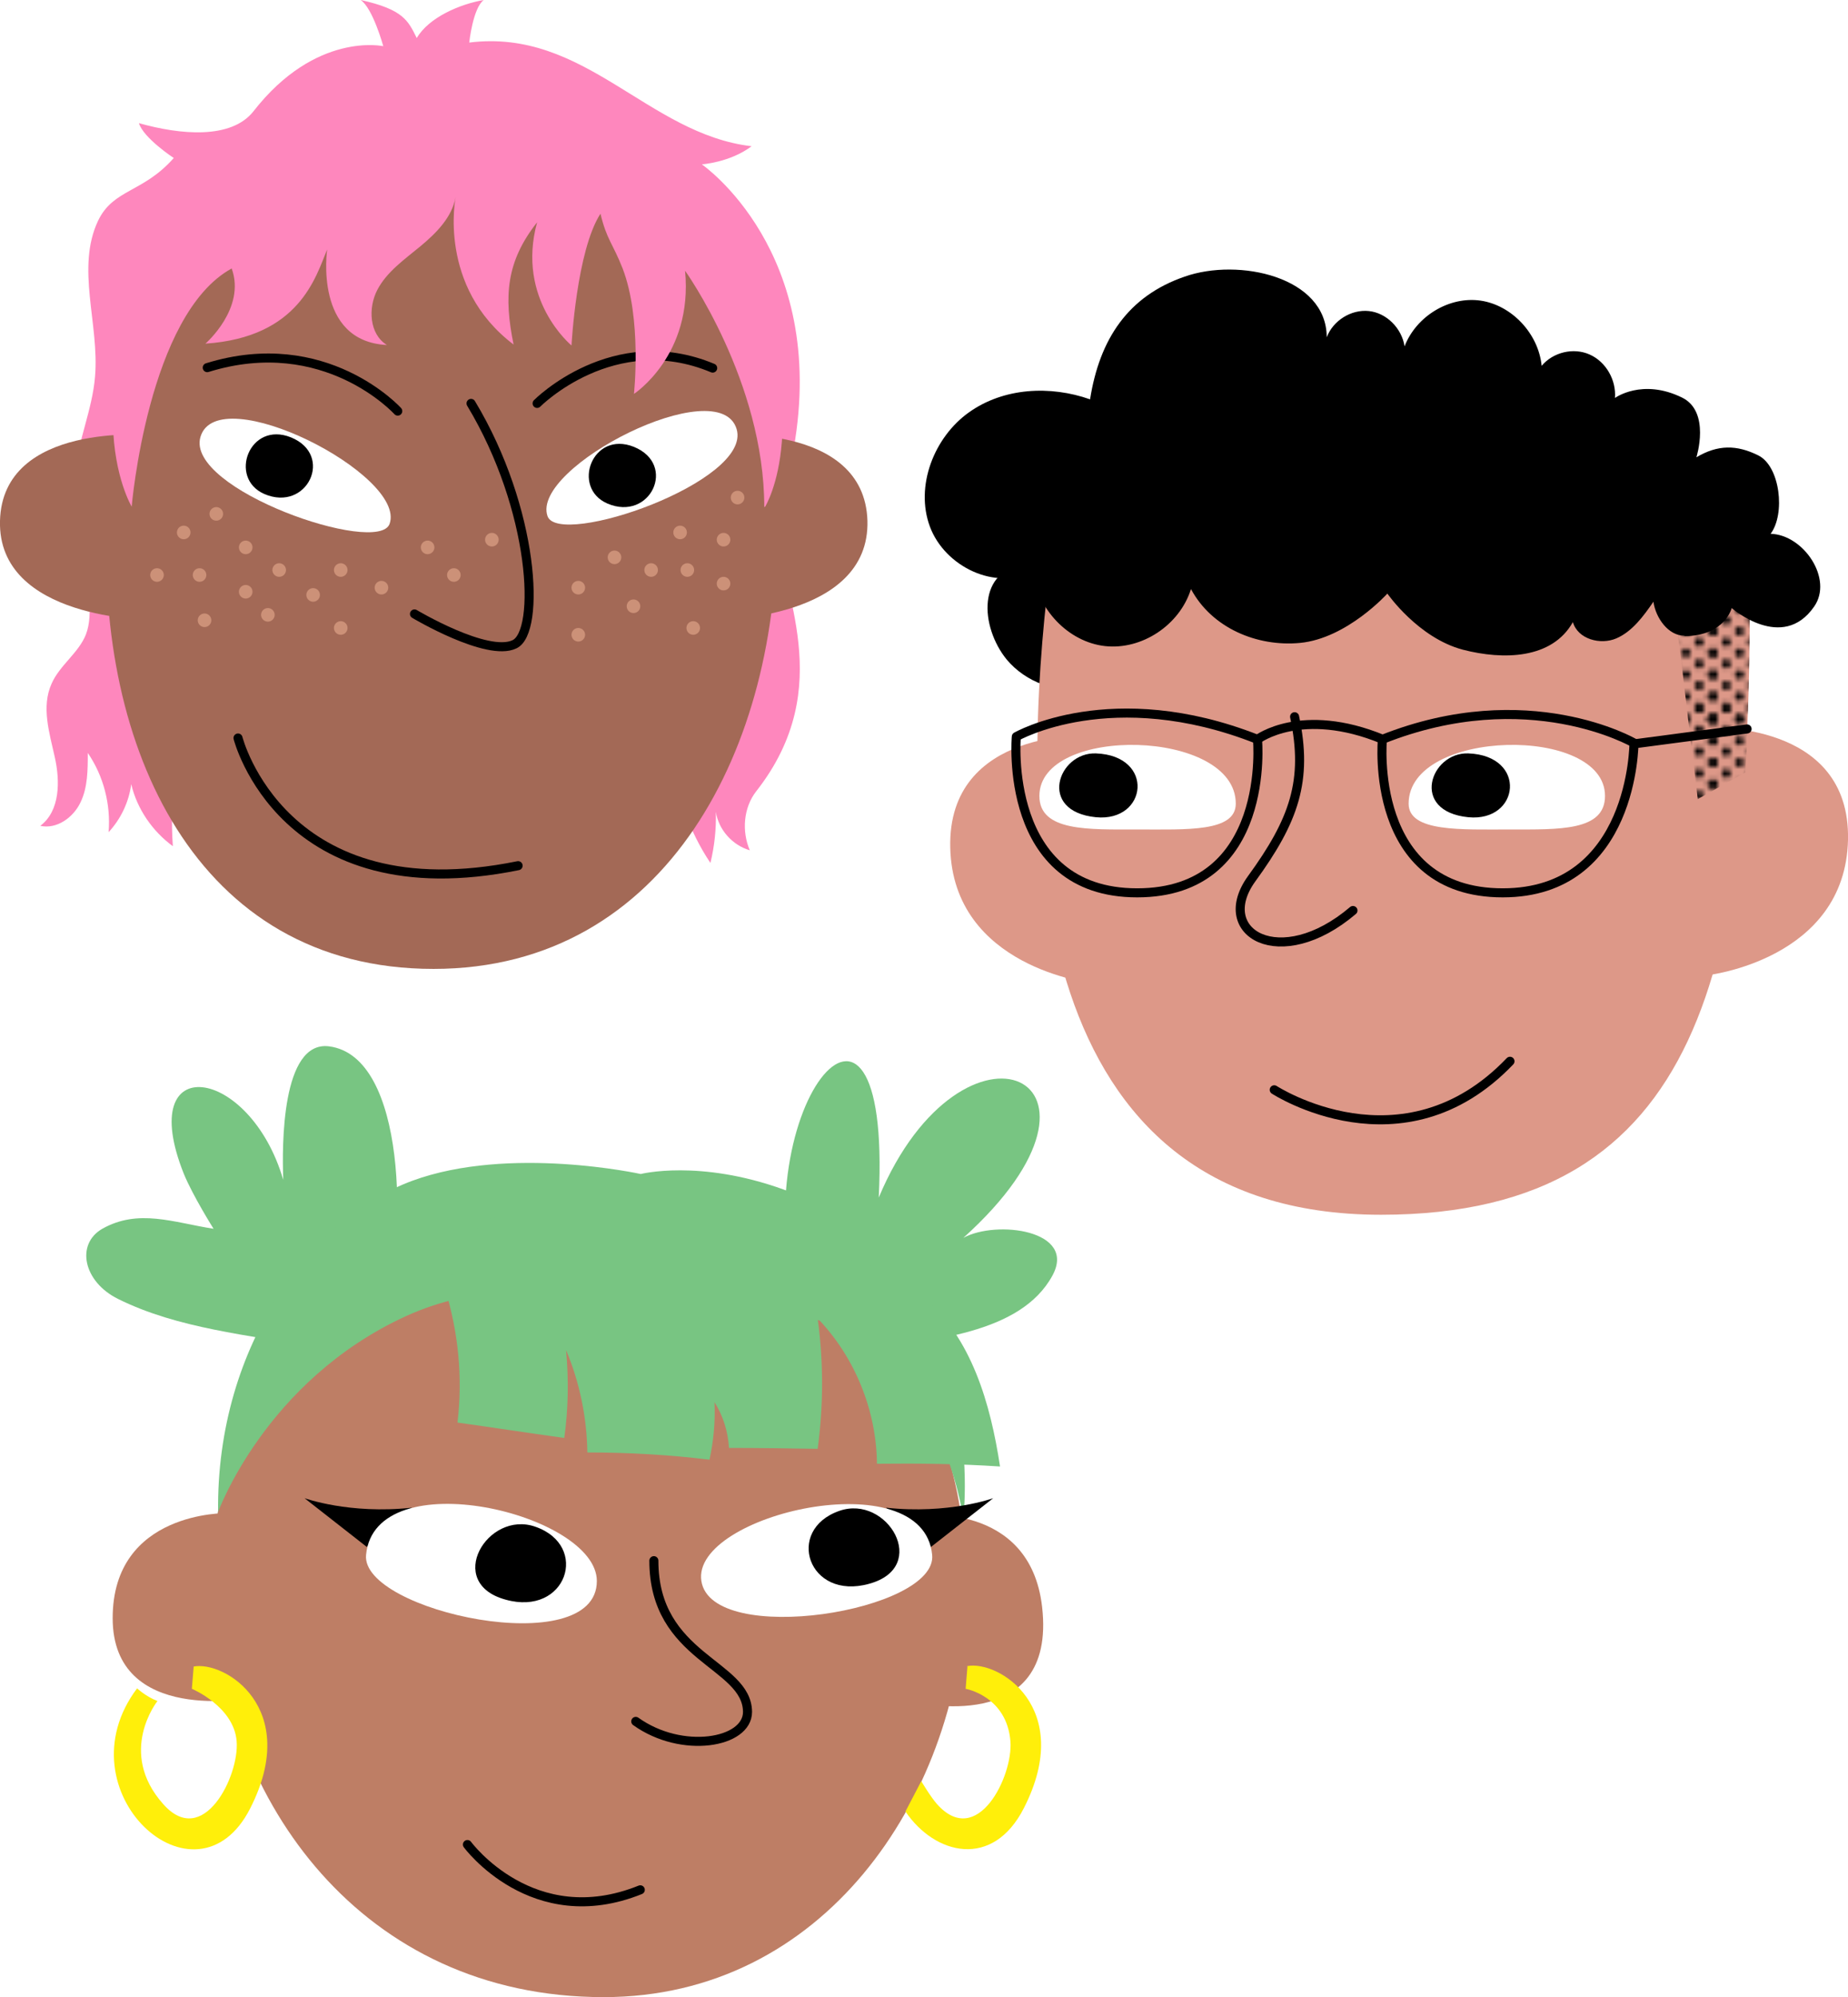
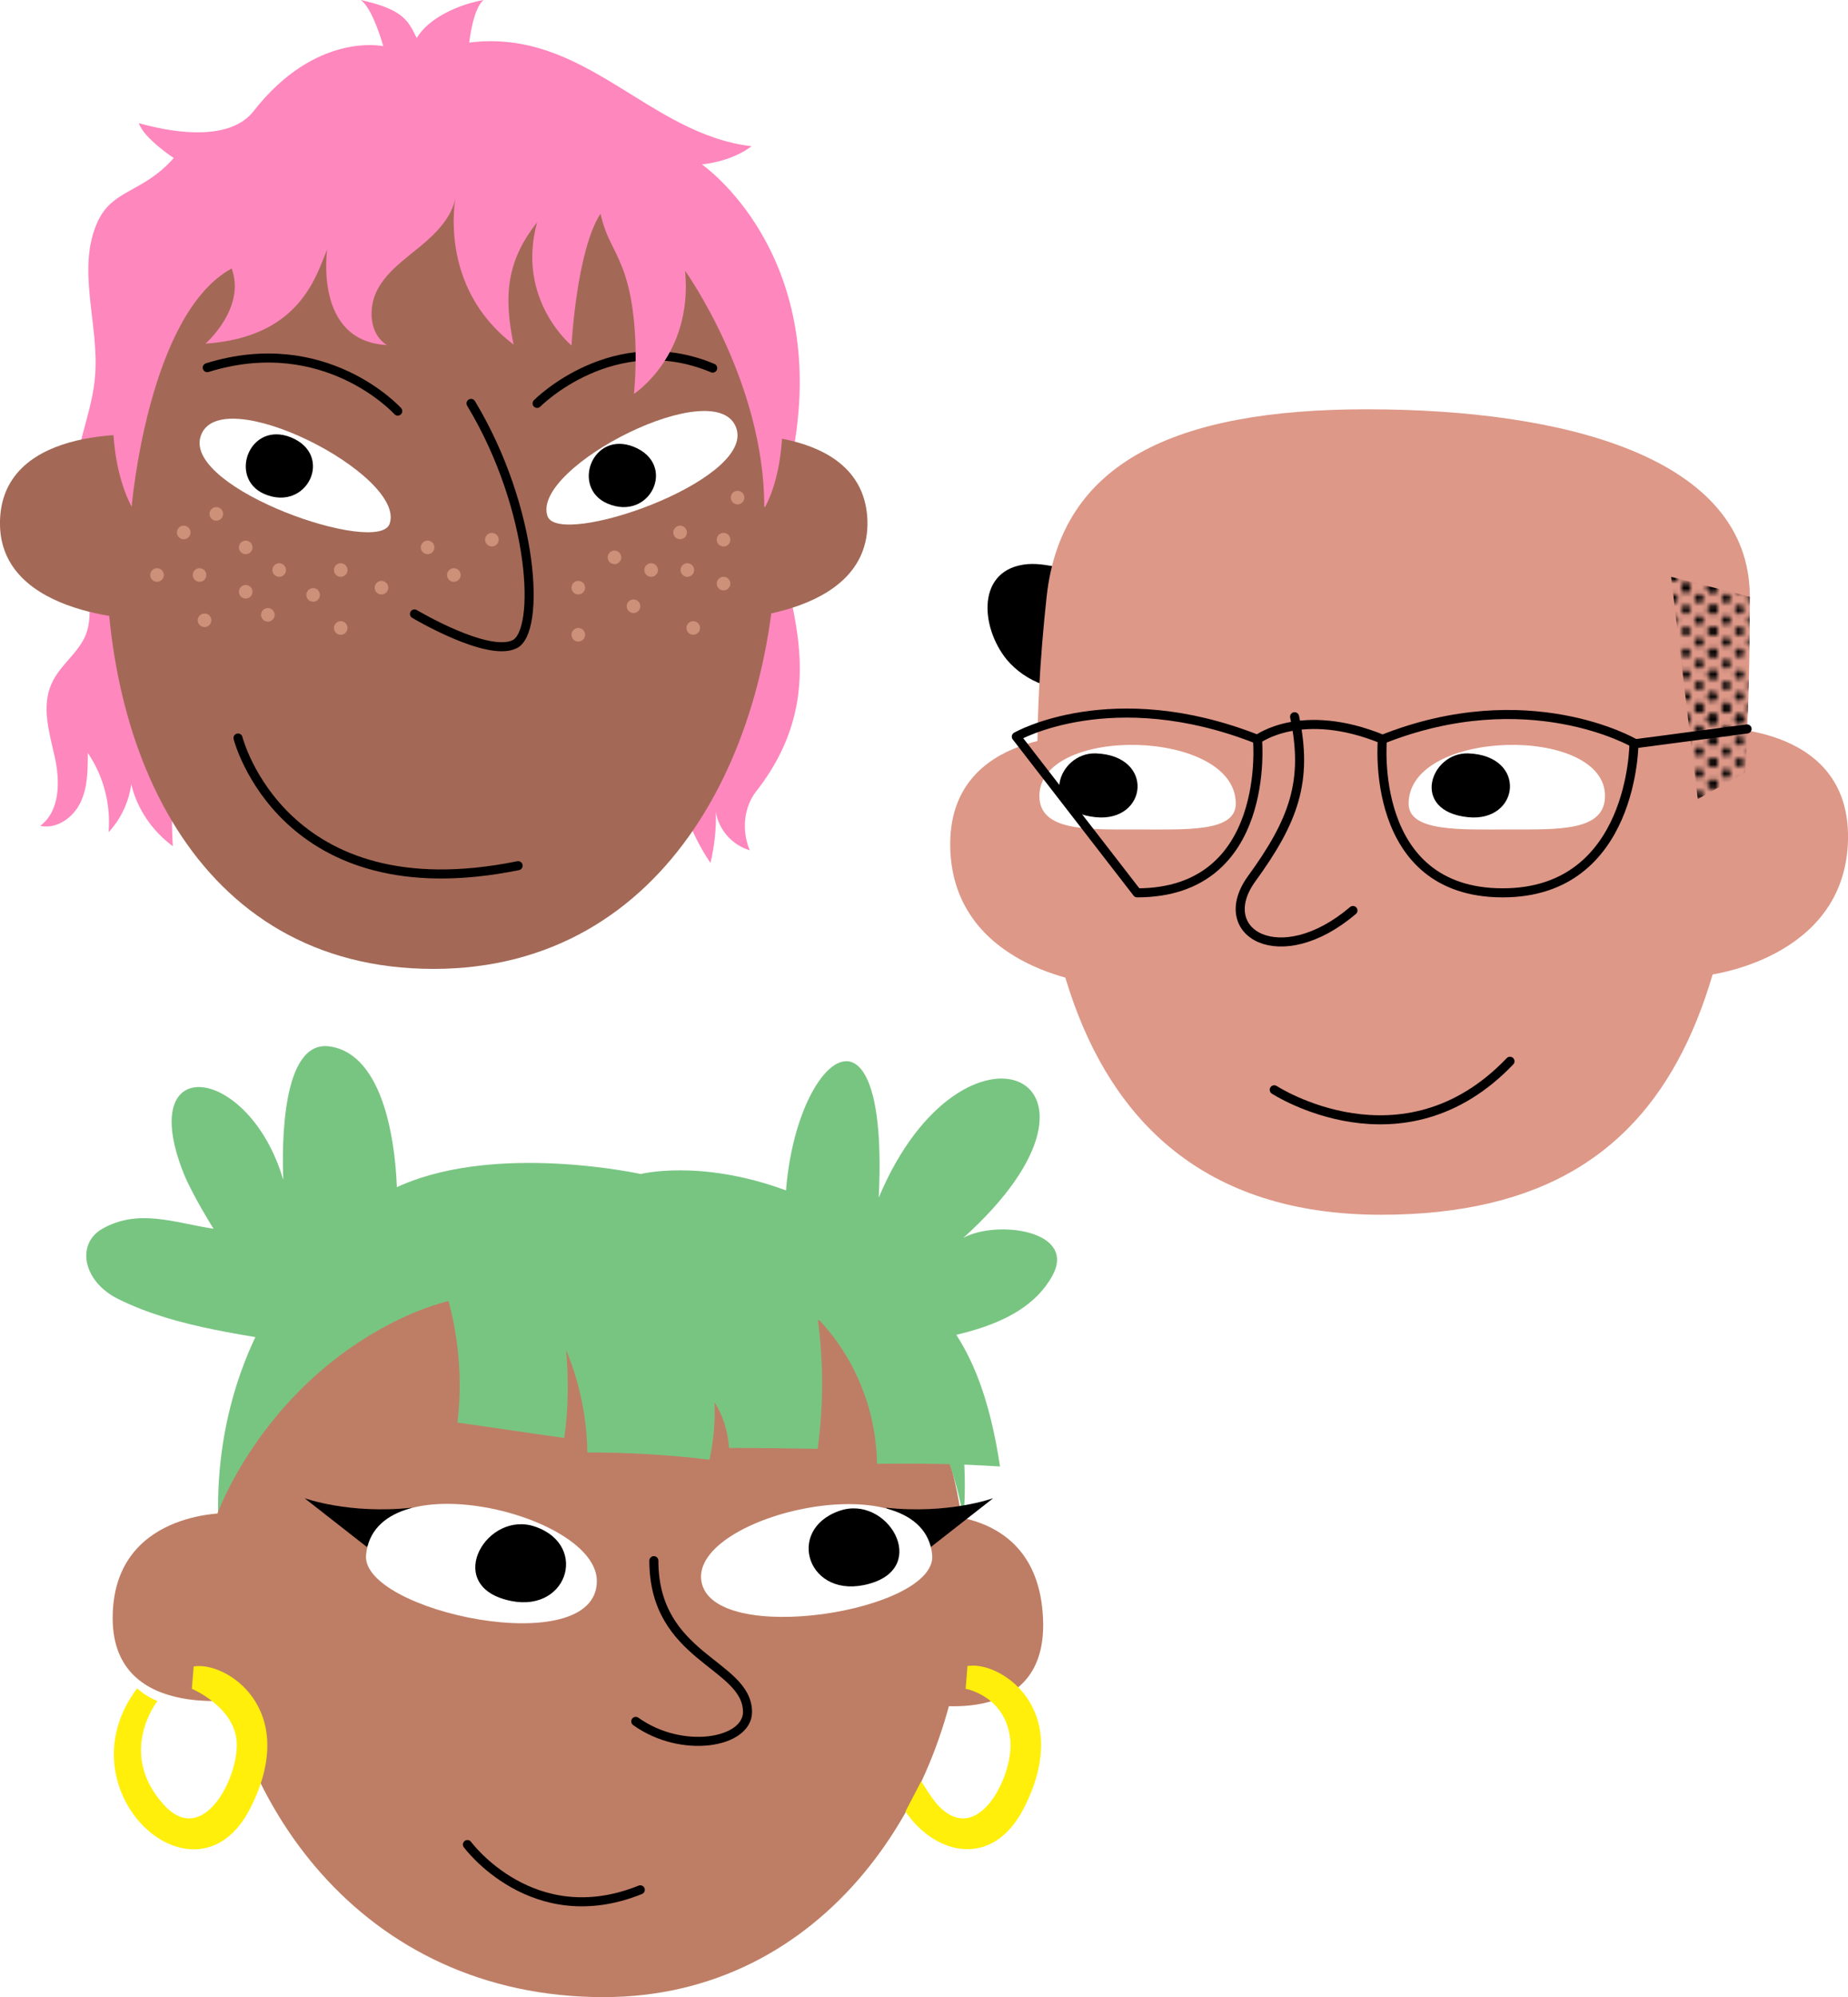
<svg xmlns="http://www.w3.org/2000/svg" id="FRAMED" version="1.1" viewBox="0 0 408.4 441.1">
  <defs>
    <style>
      .st0, .st1, .st2, .st3 {
        fill: none;
      }

      .st1 {
        stroke-miterlimit: 10;
      }

      .st1, .st2, .st3 {
        stroke-linecap: round;
      }

      .st1, .st3 {
        stroke: #000;
        stroke-width: 2px;
      }

      .st2 {
        stroke: #cc9178;
        stroke-width: 3px;
      }

      .st2, .st3 {
        stroke-linejoin: round;
      }

      .st4 {
        fill: #ffef0a;
      }

      .st5 {
        fill: #a36956;
      }

      .st6 {
        fill: #fff;
      }

      .st7 {
        fill: #fe87bd;
      }

      .st8 {
        fill: #be7e65;
      }

      .st9 {
        fill: #78c582;
      }

      .st10 {
        fill: url(#_20_10_ppp_3);
      }

      .st11 {
        fill: #dd9888;
      }
    </style>
    <pattern id="_20_10_ppp_3" data-name="20 % 10 ppp 3" x="0" y="0" width="28.8" height="28.8" patternTransform="translate(-5363.4 -887.6) scale(1)" patternUnits="userSpaceOnUse" viewBox="0 0 28.8 28.8">
      <g>
        <rect class="st0" width="28.8" height="28.8" />
        <g>
          <line class="st1" x1="14.4" y1="28.8" x2="14.4" y2="28.8" />
          <line class="st1" x1="20.2" y1="28.8" x2="20.2" y2="28.8" />
          <line class="st1" x1="25.9" y1="28.8" x2="25.9" y2="28.8" />
          <line class="st1" x1="2.9" y1="28.8" x2="2.9" y2="28.8" />
          <line class="st1" x1="8.6" y1="28.8" x2="8.6" y2="28.8" />
        </g>
        <g>
          <line class="st1" x1="28.8" y1="16.8" x2="28.8" y2="16.8" />
          <line class="st1" x1="28.8" y1="26.4" x2="28.8" y2="26.4" />
          <line class="st1" x1="28.8" y1="21.6" x2="28.8" y2="21.6" />
          <line class="st1" x1="28.8" y1="12" x2="28.8" y2="12" />
          <line class="st1" x1="28.8" y1="7.2" x2="28.8" y2="7.2" />
          <line class="st1" x1="28.8" y1="2.4" x2="28.8" y2="2.4" />
        </g>
        <g>
          <g>
            <line class="st1" x1="14.4" y1="14.4" x2="14.4" y2="14.4" />
            <line class="st1" x1="14.4" y1="28.8" x2="14.4" y2="28.8" />
            <line class="st1" x1="14.4" y1="24" x2="14.4" y2="24" />
            <line class="st1" x1="14.4" y1="19.2" x2="14.4" y2="19.2" />
            <line class="st1" x1="14.4" y1="9.6" x2="14.4" y2="9.6" />
            <line class="st1" x1="14.4" y1="4.8" x2="14.4" y2="4.8" />
            <line class="st1" x1="14.4" y1="0" x2="14.4" y2="0" />
          </g>
          <g>
            <line class="st1" x1="17.3" y1="16.8" x2="17.3" y2="16.8" />
            <line class="st1" x1="17.3" y1="31.2" x2="17.3" y2="31.2" />
            <line class="st1" x1="17.3" y1="26.4" x2="17.3" y2="26.4" />
            <line class="st1" x1="17.3" y1="21.6" x2="17.3" y2="21.6" />
            <line class="st1" x1="17.3" y1="12" x2="17.3" y2="12" />
            <line class="st1" x1="17.3" y1="7.2" x2="17.3" y2="7.2" />
            <line class="st1" x1="17.3" y1="2.4" x2="17.3" y2="2.4" />
          </g>
          <g>
-             <line class="st1" x1="20.2" y1="14.4" x2="20.2" y2="14.4" />
            <line class="st1" x1="20.2" y1="28.8" x2="20.2" y2="28.8" />
            <line class="st1" x1="20.2" y1="24" x2="20.2" y2="24" />
            <line class="st1" x1="20.2" y1="19.2" x2="20.2" y2="19.2" />
            <line class="st1" x1="20.2" y1="9.6" x2="20.2" y2="9.6" />
            <line class="st1" x1="20.2" y1="4.8" x2="20.2" y2="4.8" />
            <line class="st1" x1="20.2" y1="0" x2="20.2" y2="0" />
          </g>
          <g>
            <line class="st1" x1="23" y1="16.8" x2="23" y2="16.8" />
            <line class="st1" x1="23" y1="31.2" x2="23" y2="31.2" />
            <line class="st1" x1="23" y1="26.4" x2="23" y2="26.4" />
            <line class="st1" x1="23" y1="21.6" x2="23" y2="21.6" />
            <line class="st1" x1="23" y1="12" x2="23" y2="12" />
            <line class="st1" x1="23" y1="7.2" x2="23" y2="7.2" />
            <line class="st1" x1="23" y1="2.4" x2="23" y2="2.4" />
          </g>
          <g>
            <line class="st1" x1="25.9" y1="14.4" x2="25.9" y2="14.4" />
            <line class="st1" x1="25.9" y1="28.8" x2="25.9" y2="28.8" />
            <line class="st1" x1="25.9" y1="24" x2="25.9" y2="24" />
            <line class="st1" x1="25.9" y1="19.2" x2="25.9" y2="19.2" />
            <line class="st1" x1="25.9" y1="9.6" x2="25.9" y2="9.6" />
            <line class="st1" x1="25.9" y1="4.8" x2="25.9" y2="4.8" />
            <line class="st1" x1="25.9" y1="0" x2="25.9" y2="0" />
          </g>
          <g>
            <line class="st1" x1="28.8" y1="16.8" x2="28.8" y2="16.8" />
            <line class="st1" x1="28.8" y1="31.2" x2="28.8" y2="31.2" />
            <line class="st1" x1="28.8" y1="26.4" x2="28.8" y2="26.4" />
            <line class="st1" x1="28.8" y1="21.6" x2="28.8" y2="21.6" />
            <line class="st1" x1="28.8" y1="12" x2="28.8" y2="12" />
            <line class="st1" x1="28.8" y1="7.2" x2="28.8" y2="7.2" />
            <line class="st1" x1="28.8" y1="2.4" x2="28.8" y2="2.4" />
          </g>
          <g>
            <line class="st1" x1="0" y1="16.8" x2="0" y2="16.8" />
            <line class="st1" x1="0" y1="31.2" x2="0" y2="31.2" />
-             <line class="st1" x1="0" y1="26.4" x2="0" y2="26.4" />
            <line class="st1" x1="0" y1="21.6" x2="0" y2="21.6" />
            <line class="st1" x1="0" y1="12" x2="0" y2="12" />
            <line class="st1" x1="0" y1="7.2" x2="0" y2="7.2" />
            <line class="st1" x1="0" y1="2.4" x2="0" y2="2.4" />
          </g>
          <g>
            <line class="st1" x1="2.9" y1="14.4" x2="2.9" y2="14.4" />
            <line class="st1" x1="2.9" y1="28.8" x2="2.9" y2="28.8" />
            <line class="st1" x1="2.9" y1="24" x2="2.9" y2="24" />
            <line class="st1" x1="2.9" y1="19.2" x2="2.9" y2="19.2" />
            <line class="st1" x1="2.9" y1="9.6" x2="2.9" y2="9.6" />
            <line class="st1" x1="2.9" y1="4.8" x2="2.9" y2="4.8" />
            <line class="st1" x1="2.9" y1="0" x2="2.9" y2="0" />
          </g>
          <g>
            <line class="st1" x1="5.8" y1="16.8" x2="5.8" y2="16.8" />
            <line class="st1" x1="5.8" y1="31.2" x2="5.8" y2="31.2" />
            <line class="st1" x1="5.8" y1="26.4" x2="5.8" y2="26.4" />
            <line class="st1" x1="5.8" y1="21.6" x2="5.8" y2="21.6" />
            <line class="st1" x1="5.8" y1="12" x2="5.8" y2="12" />
            <line class="st1" x1="5.8" y1="7.2" x2="5.8" y2="7.2" />
            <line class="st1" x1="5.8" y1="2.4" x2="5.8" y2="2.4" />
          </g>
          <g>
            <line class="st1" x1="8.6" y1="14.4" x2="8.6" y2="14.4" />
            <line class="st1" x1="8.6" y1="28.8" x2="8.6" y2="28.8" />
            <line class="st1" x1="8.6" y1="24" x2="8.6" y2="24" />
-             <line class="st1" x1="8.6" y1="19.2" x2="8.6" y2="19.2" />
            <line class="st1" x1="8.6" y1="9.6" x2="8.6" y2="9.6" />
            <line class="st1" x1="8.6" y1="4.8" x2="8.6" y2="4.8" />
            <line class="st1" x1="8.6" y1="0" x2="8.6" y2="0" />
          </g>
          <g>
            <line class="st1" x1="11.5" y1="16.8" x2="11.5" y2="16.8" />
            <line class="st1" x1="11.5" y1="31.2" x2="11.5" y2="31.2" />
            <line class="st1" x1="11.5" y1="26.4" x2="11.5" y2="26.4" />
            <line class="st1" x1="11.5" y1="21.6" x2="11.5" y2="21.6" />
            <line class="st1" x1="11.5" y1="12" x2="11.5" y2="12" />
            <line class="st1" x1="11.5" y1="7.2" x2="11.5" y2="7.2" />
            <line class="st1" x1="11.5" y1="2.4" x2="11.5" y2="2.4" />
          </g>
        </g>
        <g>
          <line class="st1" x1="0" y1="16.8" x2="0" y2="16.8" />
          <line class="st1" x1="0" y1="26.4" x2="0" y2="26.4" />
          <line class="st1" x1="0" y1="21.6" x2="0" y2="21.6" />
          <line class="st1" x1="0" y1="12" x2="0" y2="12" />
          <line class="st1" x1="0" y1="7.2" x2="0" y2="7.2" />
          <line class="st1" x1="0" y1="2.4" x2="0" y2="2.4" />
        </g>
        <line class="st1" x1="28.8" y1="2.4" x2="28.8" y2="2.4" />
        <g>
          <line class="st1" x1="14.4" y1="0" x2="14.4" y2="0" />
          <line class="st1" x1="17.3" y1="2.4" x2="17.3" y2="2.4" />
          <line class="st1" x1="20.2" y1="0" x2="20.2" y2="0" />
          <line class="st1" x1="23" y1="2.4" x2="23" y2="2.4" />
          <line class="st1" x1="25.9" y1="0" x2="25.9" y2="0" />
          <line class="st1" x1="28.8" y1="2.4" x2="28.8" y2="2.4" />
-           <line class="st1" x1="0" y1="2.4" x2="0" y2="2.4" />
          <line class="st1" x1="2.9" y1="0" x2="2.9" y2="0" />
          <line class="st1" x1="5.8" y1="2.4" x2="5.8" y2="2.4" />
          <line class="st1" x1="8.6" y1="0" x2="8.6" y2="0" />
          <line class="st1" x1="11.5" y1="2.4" x2="11.5" y2="2.4" />
        </g>
        <line class="st1" x1="0" y1="2.4" x2="0" y2="2.4" />
      </g>
    </pattern>
  </defs>
  <path class="st7" d="M39,170.4c-1,5.4-1.2,11-.8,16.5-4.5-3.3-7.9-8.2-9.2-13.7-.5,3.9-2.3,7.7-5,10.6.5-6.1-1.1-12.4-4.6-17.5,0,3.7,0,7.6-1.6,10.9-1.6,3.4-5.3,6-8.9,5.2,4.4-3.3,4.4-9.9,3.2-15.2-1.2-5.4-3-11.1-.7-16.2,1.8-4.1,6-6.8,7.6-10.9.9-2.4.9-5,.7-7.6-.7-9.3-4-18.4-3.2-27.7.7-7.4,3.9-14.3,4.5-21.6,1-11.6-4.3-24,.7-34.5,3.4-7,9.9-6.1,16.7-13.8,0,0-6.7-4.4-7.7-7.7,9.2,2.6,20.4,3.6,25.3-2.6,13.8-17.7,28.7-14.4,28.7-14.4,0,0-2.3-8.4-5-10.2,9.5,2.1,10.5,4.6,12.4,8.4,2.7-4.6,9.6-7.5,14.8-8.4-2.4,1.8-3.2,9.4-3.2,9.4,25.6-3.2,39.4,20.2,62.4,22.9-4.8,3.6-11,4-11,4,0,0,28,19.2,20.3,62.8-1.1,6.3-2.4,12.7-2.8,19.1-.8,11.6,12.9,33.2-5.5,56.6-2.8,3.6-3.2,8.8-1.4,13-3.8-1.1-6.9-4.5-7.5-8.5.1,3.8-.3,7.6-1.2,11.3-4.7-7-7.6-15.3-8.3-23.7l-109.8,3.5Z" />
  <path class="st5" d="M95.8,16.1c-86.9,0-105.5,197.9,0,197.9,103.6,0,98.7-198,0-197.9Z" />
  <path class="st5" d="M158.5,96.1s32.5-3,33.2,18.9c.6,21.9-33.2,21.9-33.2,21.9v-40.8Z" />
  <path class="st5" d="M33.2,96.1S.6,93.1,0,115c-.6,21.9,33.2,21.9,33.2,21.9v-40.8Z" />
  <path class="st3" d="M52.6,163s9.8,38.8,61.9,28.2" />
  <path class="st3" d="M104.1,89.1c14.1,23.4,15.4,50.5,9.6,53.2-6,2.9-22.1-6.7-22.1-6.7" />
  <path class="st6" d="M44.3,96.5c3.8-12.9,45.6,8.4,41.8,19.2-2.5,7.1-45.2-7.6-41.8-19.2Z" />
  <path d="M64.3,96.6c9.6,3.9,3.6,16.6-5.9,12.5-8-3.5-3.3-16.2,5.9-12.5Z" />
  <path class="st6" d="M162.8,94.8c-3.8-12.9-45.6,8.4-41.8,19.2,2.5,7.1,45.2-7.6,41.8-19.2Z" />
  <path d="M140.1,98.7c9.6,3.9,3.6,16.6-5.9,12.5-8-3.5-3.3-16.2,5.9-12.5Z" />
  <path class="st3" d="M118.7,89.1s16.8-17,38.8-7.8" />
  <path class="st3" d="M87.9,90.8s-16-17.7-42.1-9.6" />
  <path class="st7" d="M168.9,112c0-27.8-17.5-52.2-17.5-52.2,1.8,18.7-11.3,27.2-11.3,27.2,0,0,1.8-16.5-2.5-27.7-2.2-5.6-3.5-6.3-4.9-12.1-5.3,8.2-6.4,29.1-6.4,29.1,0,0-12.3-10.1-7.6-27.2-6.8,8.6-7.4,16.3-5.2,27-16.9-12.8-12.8-32.6-12.8-32.6-.8,4.5-4.3,8-7.8,10.9-3.5,2.9-7.4,5.6-9.5,9.6s-1.8,9.8,2.1,12.2c-16.2-.8-13.2-21.1-13.2-21.1-2.5,6-6.1,19.4-26.9,20.8,0,0,9-7.8,5.8-16.6-18.5,10.1-22.1,52.6-22.1,52.6,0,0-15.5-25.8,13.4-68.8,3.5-5.2,16.2-29.2,55.4-30.6,24.4-.9,53.3,15.1,65.3,41.5,17.7,38.9,5.9,57.9,5.9,57.9Z" />
  <line class="st2" x1="44.1" y1="127" x2="44.1" y2="127" />
  <line class="st2" x1="54.3" y1="120.9" x2="54.3" y2="120.9" />
  <line class="st2" x1="47.8" y1="113.5" x2="47.8" y2="113.5" />
  <line class="st2" x1="69.2" y1="131.4" x2="69.2" y2="131.4" />
  <line class="st2" x1="59.2" y1="135.8" x2="59.2" y2="135.8" />
  <line class="st2" x1="54.3" y1="130.7" x2="54.3" y2="130.7" />
  <line class="st2" x1="61.7" y1="125.9" x2="61.7" y2="125.9" />
  <line class="st2" x1="75.3" y1="125.9" x2="75.3" y2="125.9" />
  <line class="st2" x1="75.3" y1="138.7" x2="75.3" y2="138.7" />
  <line class="st2" x1="84.3" y1="129.8" x2="84.3" y2="129.8" />
  <line class="st2" x1="94.5" y1="120.9" x2="94.5" y2="120.9" />
  <line class="st2" x1="127.8" y1="129.8" x2="127.8" y2="129.8" />
  <line class="st2" x1="100.3" y1="127" x2="100.3" y2="127" />
  <line class="st2" x1="135.8" y1="123.1" x2="135.8" y2="123.1" />
  <line class="st2" x1="108.7" y1="119.2" x2="108.7" y2="119.2" />
  <line class="st2" x1="140" y1="133.9" x2="140" y2="133.9" />
  <line class="st2" x1="127.8" y1="140.2" x2="127.8" y2="140.2" />
  <line class="st2" x1="143.9" y1="125.9" x2="143.9" y2="125.9" />
  <line class="st2" x1="151.9" y1="125.9" x2="151.9" y2="125.9" />
  <line class="st2" x1="153.2" y1="138.7" x2="153.2" y2="138.7" />
  <line class="st2" x1="159.9" y1="119.2" x2="159.9" y2="119.2" />
  <line class="st2" x1="163" y1="109.9" x2="163" y2="109.9" />
  <line class="st2" x1="159.9" y1="128.9" x2="159.9" y2="128.9" />
  <line class="st2" x1="150.3" y1="117.6" x2="150.3" y2="117.6" />
  <line class="st2" x1="45.2" y1="137" x2="45.2" y2="137" />
  <line class="st2" x1="40.6" y1="117.6" x2="40.6" y2="117.6" />
  <line class="st2" x1="34.7" y1="127" x2="34.7" y2="127" />
  <path class="st9" d="M85,289.3c4.8-15.8,5-56-12.3-58.2-10.5-1.3-10.4,22-10.1,29.5-7.4-25.3-32.9-28.8-22-1.4,2,4.9,6.6,12.2,6.6,12.2-8.9-1.4-16.6-4.5-24.6,0-5.9,3.4-4.2,11.7,3.5,15.5,13.3,6.6,28.9,7.9,43.4,10.7l15.6-8.4Z" />
  <path class="st9" d="M176.8,291c-13.9-45.1,20.4-86.9,17.4-26.5,18.6-44.3,58.1-26.6,18.7,8.9,7.3-4,25.1-1.7,19.7,8.3-7.1,13.1-27.3,14.2-41.6,16.5l-14.2-7.3Z" />
  <path class="st8" d="M129.5,266.7c121.2,0,101,174.4,3.9,174.4-107.2,0-121.4-174.4-3.9-174.4Z" />
  <path class="st3" d="M144.5,344.7c0,21.6,20.6,22.7,20.7,33.4,0,6.9-14.5,9.4-24.7,2.1" />
  <path class="st3" d="M103.3,407.4s14.4,19.6,38.2,10" />
  <path class="st8" d="M50.1,334.2s-25.2-.5-25.2,23.2,30.6,17.6,30.6,17.6l-5.5-40.8Z" />
  <path class="st8" d="M202.7,334.7s24.9-3.3,27.6,20.2c3.3,28.8-28.4,21-28.4,21l.8-41.2Z" />
  <path d="M81.1,341.7l-13.8-10.8s9.9,3.6,23.7,2.1l-9.9,8.6Z" />
  <path class="st6" d="M80.9,343.4c2-20.8,51-9.1,51,5.8,0,17.9-52.3,6.7-51-5.8Z" />
  <path d="M118.3,337.2c12.1,4.2,6.9,19.9-6.6,16.1-13.5-3.7-4-19.8,6.6-16.1Z" />
  <path class="st9" d="M48.1,334.2s10.4-29.2,41.6-43.5c31.2-14.2,58.1,5.3,58.1,5.3,0,0,11.6-9.2,31.5-4.8,28.3,6.2,33.6,44.1,33.6,44.1,0,0,6.6-55.8-39.8-72.6-18.6-6.7-31.5-3.4-31.5-3.4,0,0-29-6.4-50.5,1.5-21.5,7.9-43.4,35.8-42.9,73.3Z" />
  <path class="st9" d="M98.3,284.5c3,9.6,4,19.8,2.8,29.7,7.9,1.1,15.7,2.3,23.6,3.4.9-6.4,1-12.9.4-19.4,3,7.1,4.6,14.9,4.7,22.6,9,0,18,.5,27,1.6.9-4.2,1.3-8.4,1.1-12.7,1.9,3,3,6.5,3.2,10.1,6.5,0,13.1.1,19.6.2,1.3-9.6,1.3-19.3,0-28.8,8.2,8.5,13,20.3,13.1,32.1,9.1-.1,18.2,0,27.2.6-2.1-13.9-6.3-28.5-17.1-37.6-10.2-8.6-24.3-10.5-37.5-12.1-16-1.9-32-3.9-47.9-5.8-5.7-.7-13.5,0-14.5,5.7l-5.8,10.3Z" />
  <path d="M205.7,341.7l13.8-10.8s-9.9,3.6-23.7,2.1l9.9,8.6Z" />
  <path class="st6" d="M206,343.4c-2-20.8-53.3-8.9-51,5.8s52.3,6.7,51-5.8Z" />
  <path d="M185.5,333.7c-12.1,4.2-6.9,19.9,6.6,16.1,13.5-3.7,4-19.8-6.6-16.1Z" />
  <path class="st4" d="M42.7,368.1c6.9-1.4,23.9,9.1,12.6,31.3-12,23.6-42.1-3.8-25-26.5,0,0,1.9,1.8,4.5,2.8,0,0-9,11.3,1.3,22.8,8.8,9.9,16.8-6.2,16.2-13.9s-9.9-11.6-9.9-11.6l.4-4.9Z" />
  <path class="st4" d="M213.8,368.1l-.4,4.9s9.1,1.6,9.9,11.6c.6,7.7-7.3,23.8-16.2,13.9-1.5-1.7-3.5-5.1-3.5-5.1-1.5,2.9-3.5,6.7-3.5,6.7,6.5,9.6,19.3,12.8,26.2-.8,11.3-22.2-5.7-32.7-12.6-31.3Z" />
  <path d="M222.5,145.7c4.2,5,11.2,7.6,17.6,6.2,0-7,.1-13.9,0-20.9,0-4.8-.7-4.8-5.4-5.6-2.5-.4-5-1-7.6-.8-11.4,1-10.5,13.9-4.6,21.1Z" />
  <path class="st11" d="M302,90.4c43.8,0,84.7,10.6,84.7,41.4,0,79.6-9.4,136.5-81.5,136.5-79,0-79.5-85-73.9-136.5,3.2-29.7,28.5-41.4,70.7-41.4Z" />
  <path class="st11" d="M241.1,162.4s-31.7-1.7-31.1,24.8c.6,26.5,31.1,29.9,31.1,29.9v-54.7Z" />
  <path class="st11" d="M377.3,160.7s31.7-1.7,31.1,24.8c-.6,26.5-31.1,29.9-31.1,29.9v-54.7Z" />
  <path class="st6" d="M229.7,175.8c0-15.7,43.4-14.9,43.4,1.7,0,6.3-10.8,5.7-21.7,5.7-10.8,0-21.7.5-21.7-7.4Z" />
  <path d="M242.2,166.4c13.1.5,11.4,15.2,0,14.1-13-1.3-8.4-14.4,0-14.1Z" />
  <path class="st6" d="M354.7,175.8c0-15.7-43.4-14.9-43.4,1.7,0,6.3,11.6,5.7,22.4,5.7,10.8,0,21,.4,21-7.4Z" />
  <path d="M324.5,166.4c13.1.5,11.4,15.2,0,14.1-13-1.3-8.4-14.4,0-14.1Z" />
  <path class="st3" d="M281.6,240.7s28.4,18.5,52.1-6.3" />
-   <path d="M372.2,140.4c-3.5,0-6.3-3.9-6.8-7.5-2.2,3.2-4.7,6.6-8.2,8.1s-8.5.2-9.6-3.6c-4.6,8.2-15.4,8.4-24.3,6.1-9.9-2.6-16.7-12.4-16.7-12.4,0,0-8.9,9.9-19.3,10.9-9.5.9-19.5-3.3-24.1-11.9-2.5,8-10.9,13.5-19,12.6-8.1-.9-15.1-8.2-15.9-16.6-8.2,4.5-19.5-.9-22.8-9.8s.9-19.7,8.6-25.2c7.7-5.5,18-6,26.8-2.9,2.1-13.3,8.4-22.8,20.9-27.1,11.9-4.2,31.4,0,31.4,13.4,1.4-3.7,5.4-6.2,9.3-5.8,3.9.4,7.3,3.8,7.9,7.8,2.6-6.7,9.9-11.1,16.8-10.1,6.9,1,12.8,7.3,13.5,14.4,2.5-3,7-4.1,10.6-2.5,3.6,1.6,5.9,5.6,5.6,9.6,0,0,6-4.4,14.8-.1,6.4,3.1,3.2,13.2,3.2,13.2,4.7-2.8,8.9-2.8,13.7-.4,4.8,2.4,6,12.9,2.7,17.3,7.3.2,13.9,10,9.6,16.1-7,10.1-18.2.3-18.2.3,0,0-1.5,6.1-10.3,6.2Z" />
  <path class="st10" d="M386.7,131.8s0,23.3-1,38.8l-10.5,5.9-5.9-49.1,17.4,4.4Z" />
  <path class="st3" d="M286.1,158.3c3,14.1-.1,22.9-9.5,35.8-8.6,11.9,6.3,20.7,22.4,7" />
-   <path class="st3" d="M224.6,162.7s21.1-12.1,53.3.6c0,0,3.2,33.9-26.6,33.9s-26.7-34.5-26.7-34.5Z" />
+   <path class="st3" d="M224.6,162.7s21.1-12.1,53.3.6c0,0,3.2,33.9-26.6,33.9Z" />
  <path class="st3" d="M361.1,164.1s-23.4-13.6-55.6-.8c0,0-3.2,33.9,26.6,33.9,29,0,29-33.1,29-33.1Z" />
  <path class="st3" d="M277.9,163.3s9.7-7.4,27.7,0" />
  <line class="st3" x1="361.1" y1="164.3" x2="386.1" y2="161" />
</svg>